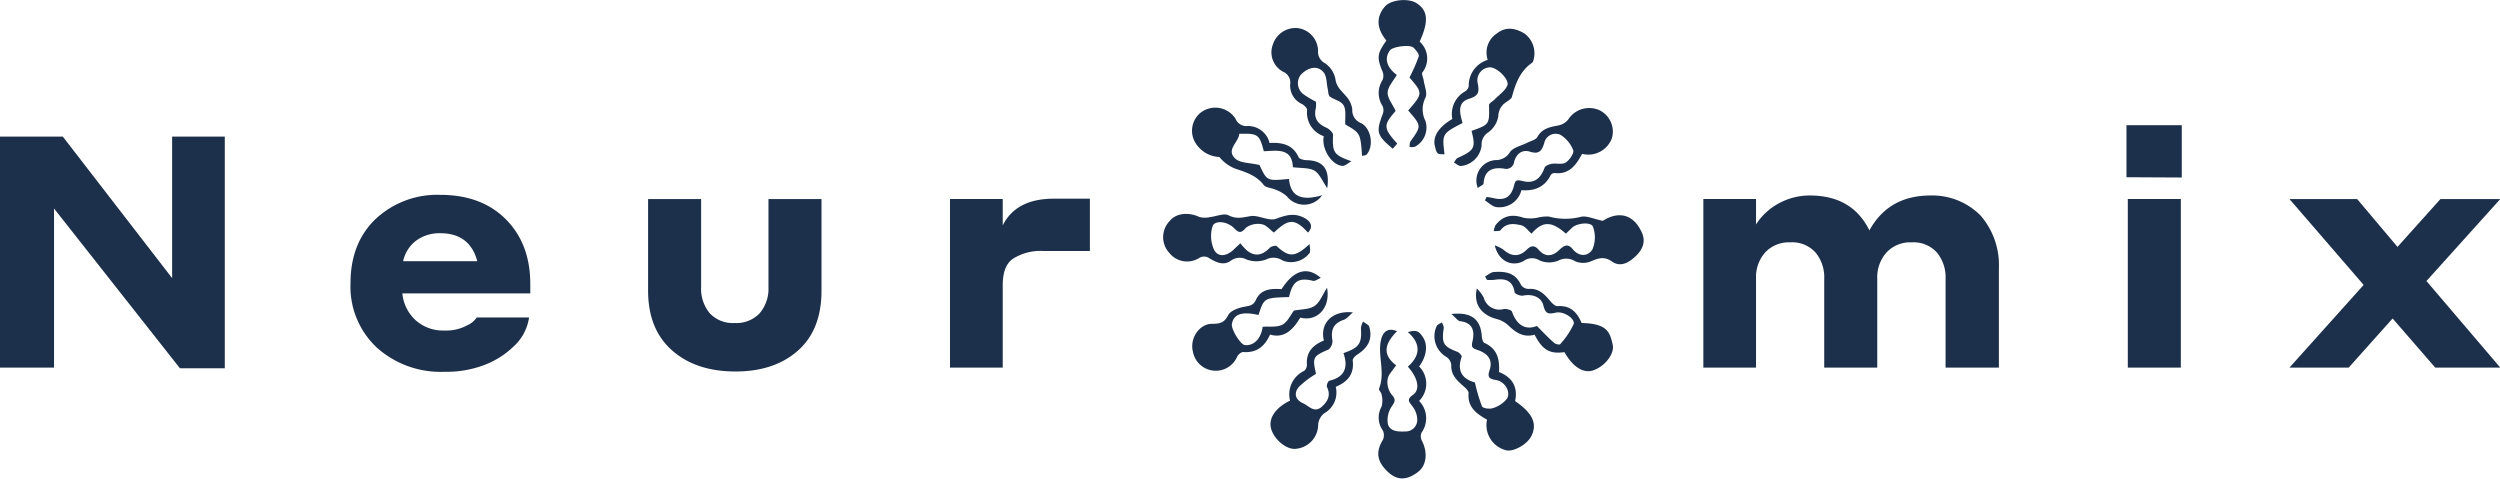
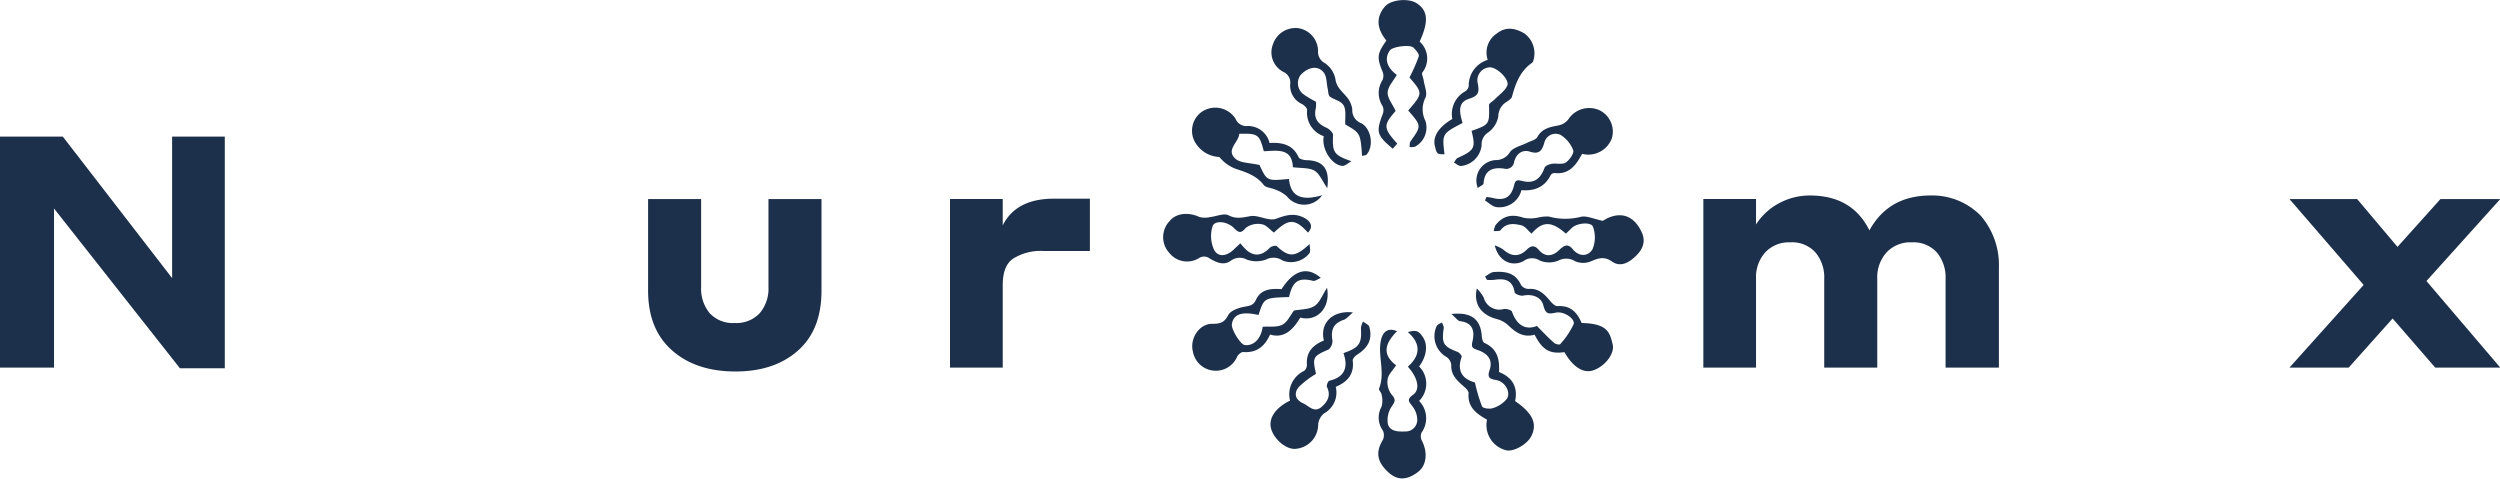
<svg xmlns="http://www.w3.org/2000/svg" viewBox="0 0 429.95 82.3">
  <defs>
    <style>.cls-1{fill:#1d304b;}</style>
  </defs>
  <g id="Слой_2" data-name="Слой 2">
    <g id="Слой_1-2" data-name="Слой 1">
      <path class="cls-1" d="M38.66,23.49V63.33H30.94L9.29,35.86V63.22H0V23.49H10.8L29.6,47.83V23.49Z" />
-       <path class="cls-1" d="M75.71,33.51q7.1,0,11.3,4.22T91.2,48.89v1.57h-22a7.12,7.12,0,0,0,2.29,4.62,7,7,0,0,0,4.87,1.76,7.51,7.51,0,0,0,4-.9,3.81,3.81,0,0,0,1.63-1.34h9a8.38,8.38,0,0,1-2.74,5.06,14.83,14.83,0,0,1-5.42,3.28,18.46,18.46,0,0,1-6.44,1,16.42,16.42,0,0,1-11.58-4.16,14.32,14.32,0,0,1-4.53-11.06q0-6.93,4.33-11.07A15.5,15.5,0,0,1,75.71,33.51Zm0,6.6a6.75,6.75,0,0,0-4.12,1.26,6,6,0,0,0-2.26,3.55H82.08C81.23,41.71,79.1,40.11,75.71,40.11Z" />
      <path class="cls-1" d="M126.51,63.89q-6.83,0-10.94-3.64T111.46,50V34.23h9.12V49.34a6.59,6.59,0,0,0,1.48,4.53,5.41,5.41,0,0,0,4.28,1.68,5.5,5.5,0,0,0,4.31-1.68,6.51,6.51,0,0,0,1.51-4.53V34.23h9.12V50q0,6.72-4.05,10.3T126.51,63.89Z" />
      <path class="cls-1" d="M172.45,49.06V63.22h-9.07v-29h9.07v4.54q2.3-4.59,8.78-4.59h6.21v9H179.5a8.87,8.87,0,0,0-5.26,1.31C173,45.32,172.45,46.86,172.45,49.06Z" />
      <path class="cls-1" d="M302,47.94V63.22h-9.06v-29H302V38.6a10.6,10.6,0,0,1,4-3.67,11.08,11.08,0,0,1,5.26-1.31q7.28,0,10.24,6,3.3-6,10.52-6a11.68,11.68,0,0,1,8.62,3.47,13,13,0,0,1,3.13,9V63.22H334.6V47.94a6.65,6.65,0,0,0-1.51-4.53,5.39,5.39,0,0,0-4.31-1.73,5.58,5.58,0,0,0-4.33,1.73,6.41,6.41,0,0,0-1.6,4.53V63.22h-9.12V47.94a6.65,6.65,0,0,0-1.51-4.53,5.39,5.39,0,0,0-4.31-1.73,5.56,5.56,0,0,0-4.33,1.73A6.41,6.41,0,0,0,302,47.94Z" />
-       <path class="cls-1" d="M365.71,30.48V21.53h9.51v9Zm.23,32.74v-29h9.12v29Z" />
      <path class="cls-1" d="M418.81,63.22l-7.33-8.45-7.55,8.45H393.74L406.5,49,393.74,34.23h11.64l6.94,8.23,7.39-8.23H430L417.3,48.33,430,63.22Z" />
-       <path class="cls-1" d="M224.94,40c-2.39-2.66-3.5-2.21-5.85,0-.7-.51-1.34-1.33-2.08-1.43a3.48,3.48,0,0,0-2.75.61c-.89,1.08-1.29.79-2.08,0-1.21-1.16-3.34-1.33-3.66-.22a5.68,5.68,0,0,0,.31,4.07c.82,1.37,2.32.91,3.43-.19.3-.3.62-.58,1.05-1A12.69,12.69,0,0,0,214.36,43c1.33,1.16,2.7,1,4-.37.26-.26,1-.46,1.22-.3,2.11,2,3.21,1.91,5.65-.37,0,.52.19,1.15,0,1.54a4,4,0,0,1-4.66,1.3,2.77,2.77,0,0,0-2.85-.16,4.83,4.83,0,0,1-3.31,0,2.52,2.52,0,0,0-2.73.2c-1.28.9-2.48.26-3.57-.34a1.59,1.59,0,0,0-1.89-.12,3.9,3.9,0,0,1-5.11-.87,4,4,0,0,1,0-5.45c1.12-1.41,3.24-1.64,5.19-.73a3.93,3.93,0,0,0,1.83,0c1.07-.11,2.35-.71,3.14-.31,1.38.71,2.44.38,3.79.15s3.14.91,4.37.46c1.58-.58,2.92-1,4.48-.35S225.94,39,224.94,40Z" />
+       <path class="cls-1" d="M224.94,40c-2.39-2.66-3.5-2.21-5.85,0-.7-.51-1.34-1.33-2.08-1.43a3.48,3.48,0,0,0-2.75.61c-.89,1.08-1.29.79-2.08,0-1.21-1.16-3.34-1.33-3.66-.22a5.68,5.68,0,0,0,.31,4.07c.82,1.37,2.32.91,3.43-.19.3-.3.62-.58,1.05-1A12.69,12.69,0,0,0,214.36,43c1.33,1.16,2.7,1,4-.37.26-.26,1-.46,1.22-.3,2.11,2,3.21,1.91,5.65-.37,0,.52.19,1.15,0,1.54a4,4,0,0,1-4.66,1.3,2.77,2.77,0,0,0-2.85-.16,4.83,4.83,0,0,1-3.31,0,2.52,2.52,0,0,0-2.73.2c-1.28.9-2.48.26-3.57-.34a1.59,1.59,0,0,0-1.89-.12,3.9,3.9,0,0,1-5.11-.87,4,4,0,0,1,0-5.45c1.12-1.41,3.24-1.64,5.19-.73a3.93,3.93,0,0,0,1.83,0c1.07-.11,2.35-.71,3.14-.31,1.38.71,2.44.38,3.79.15s3.14.91,4.37.46c1.58-.58,2.92-1,4.48-.35S225.94,39,224.94,40" />
      <path class="cls-1" d="M269.3,40.18c-2.47-2.18-4-2.19-5.91,0-.58-.5-1.11-1.29-1.78-1.44-1.21-.28-2.55-.46-3.52.83-.17.23-.77.14-1.18.19a2.85,2.85,0,0,1,.27-1c1.26-1.66,2.84-2,4.84-1.31a6.2,6.2,0,0,0,2.35,0,6.79,6.79,0,0,1,2-.21,10.64,10.64,0,0,0,5.49.05c1-.24,2.26.38,3.79.69,2.77-1.76,5.3-1.11,6.71,2,.78,1.72,0,3.07-1.06,4.08s-2.56,2-4.08.91c-1.34-.94-2.37-.56-3.67,0a3.5,3.5,0,0,1-2.7-.06,2.84,2.84,0,0,0-2.82-.1,4.22,4.22,0,0,1-3.22,0,2.41,2.41,0,0,0-2.8.1c-2.09,1.06-4.33-.06-4.94-2.71a6.69,6.69,0,0,1,1.47.72c1.37,1.24,2.75,1.3,4.05,0,.77-.77,1.36-.71,2,0,1.21,1.44,2.52,1.13,3.64,0,.86-.81,1.5-1,2.25-.06,1.15,1.39,2.69,1.22,3.4,0a5.29,5.29,0,0,0,.09-3.83c-.27-.9-2.66-.71-3.59.12C270,39.52,269.7,39.81,269.3,40.18Z" />
      <path class="cls-1" d="M242.18,19c2.54-2.92,2.54-3,.22-5.67A28.61,28.61,0,0,0,244,9.7c.11-.39-.48-1.09-.9-1.5-.6-.59-3.58-.19-4.06.46-1,1.39-.57,2.92,1.18,4.22-.56,1-1.52,2-1.57,3s.83,2,1.37,3.21c-2.14,2.44-2.14,2.91.28,5.61l-.77.88c-2.79-2.35-2.91-2.87-1.69-6.07a1.77,1.77,0,0,0-.07-1.28,4.11,4.11,0,0,1,0-4.47,1.87,1.87,0,0,0,0-1.45c-1-2.4-.94-3.1.66-5.33-1.71-2.12-1.79-4.06-.24-5.87,1-1.16,4-1.48,5.42-.57,2,1.27,2.12,3.17.54,6.62a3.88,3.88,0,0,1,.47,5.3c-.18.27.15.88.22,1.34.14,1,.69,2.25.31,3a4.4,4.4,0,0,0,0,4,3.74,3.74,0,0,1-1.8,4.43,2.53,2.53,0,0,1-.92.05c0-.32,0-.71.13-.94C244.48,21.64,244.49,21.65,242.18,19Z" />
      <path class="cls-1" d="M249.61,54c3.47-.36,5,.9,5.23,3.78,0,.42.18,1.08.46,1.2,2.23,1,2.63,2.85,2.5,5,2.34.93,3.27,2.64,2.77,5,3,2.06,3.85,3.86,2.8,6-.72,1.48-3.2,2.84-4.44,2.43a4.45,4.45,0,0,1-3.19-5.23c-1.76-1-3.4-2.12-3.17-4.59,0-.37-.51-.86-.89-1.18-1.13-1-2.17-1.94-2.09-3.65a1.89,1.89,0,0,0-.81-1.36,4.11,4.11,0,0,1-1.7-5.32c.15-.29.6-.43.91-.64.11.35.35.71.3,1-.37,2.63-.08,3.13,2.38,4.08.32.12.77.67.71.85-1,2.78.55,3.93,2.28,4.41a28.22,28.22,0,0,0,1.22,4.11c.16.34,1.32.5,1.86.3a4.91,4.91,0,0,0,2.44-1.64c.68-1.17-.38-2.93-1.84-3.18-1.19-.21-1.6-.45-1.15-1.76.55-1.63-.2-2.79-2.11-3.43-.89-.3-1.07-.47-.84-1.49.39-1.66.12-3.2-2.14-3.45C250.68,55.17,250.32,54.59,249.61,54Z" />
      <path class="cls-1" d="M254.15,32.33a3.52,3.52,0,0,1,3.12-4.8,2.79,2.79,0,0,0,2.44-1.42c.66-.81,2-1.07,3-1.59.59-.29,1.42-.47,1.68-.95.83-1.5,2.2-1.73,3.63-2a2.88,2.88,0,0,0,1.67-1,4.29,4.29,0,0,1,5.37-1.62,4.08,4.08,0,0,1,2.13,4.89,4.33,4.33,0,0,1-5.1,2.62c-1,1.86-2.17,3.59-4.73,3.3a.79.79,0,0,0-.7.4c-1,2-2.76,2.74-5,2.54a3.91,3.91,0,0,1-4.28,2.92c-.7-.07-1.35-.75-2-1.15l.29-.61c.37.07.75.11,1.11.2,2,.49,3.1-.13,3.61-2.18.21-.84.41-1,1.36-.77,2,.53,3.16-.28,3.88-2.25.13-.34.76-.6,1.19-.68.82-.14,1.84.16,2.46-.23s1.47-1.62,1.28-2.11a5.28,5.28,0,0,0-2.25-2.68,2,2,0,0,0-2.72,1.39c-.37,1.25-.8,2.07-2.45,1.54-1.31-.42-2.35.31-2.74,1.74A1.36,1.36,0,0,1,258.69,29c-2-.28-3.39.25-3.55,2.57C255.12,31.8,254.56,32,254.15,32.33Z" />
      <path class="cls-1" d="M228.26,32.35c-.85-1.21-1.31-2.47-2.2-3s-2.34-.41-3.71-.59c-.14-3.39-2.76-2.83-5-2.75-.77-2.92-1-3.08-4.22-3-.09,1.47-2.37,2.75-.66,4.29.86.77,2.48.68,4.14,1.08,1.29,2.76,1.29,2.76,5.07,2.39.28,3.29,2.5,3.74,5.7,2.81a3.77,3.77,0,0,1-6.05.2,5.9,5.9,0,0,0-2-1.17c-.64-.31-1.6-.31-2-.8-1.25-1.62-3-2.18-4.8-2.77A6.63,6.63,0,0,1,209.71,27a5.09,5.09,0,0,1-4.2-2.57,4,4,0,0,1,.91-5,4.12,4.12,0,0,1,6.07,1,2,2,0,0,0,2.07,1.24,3.82,3.82,0,0,1,3.78,2.92c2.1-.12,4,.24,5,2.46.14.31.88.48,1.36.5C227.52,27.59,228.75,29.05,228.26,32.35Z" />
      <path class="cls-1" d="M240.1,62.82c-.56.88-1.34,1.59-1.46,2.4a3.59,3.59,0,0,0,.69,2.64c.78.86.59,1.21,0,2.07a4.16,4.16,0,0,0-.64,3c.35,1.24,1.69,1.33,2.94,1.27a2,2,0,0,0,2.11-1.84A3.81,3.81,0,0,0,243,70c-.55-.8-1.25-1.21,0-2.09s.93-2.84-.88-4.85c2.17-1.91,2.29-3.95,0-5.95,1.44-.4,1.89-.22,2.62.91.86,1.34.62,3.26-.68,5a4.2,4.2,0,0,1,0,5.93,4.26,4.26,0,0,1,.39,5.49,1.72,1.72,0,0,0,.12,1.42c1,2,.77,4.17-.68,5.29-1.93,1.49-3.63,1.51-5.2,0-1.9-1.78-2.12-3.43-.87-5.49a1.88,1.88,0,0,0,0-1.62,3.82,3.82,0,0,1-.22-4.1,4,4,0,0,0,0-2.1c0-.33-.53-.74-.44-1,1.14-2.78-.28-5.65.35-8.4.24-1,.88-2.26,2.76-1.48C238.33,58.92,237.51,60.84,240.1,62.82Z" />
      <path class="cls-1" d="M253.08,22.51c3.1-1.11,3.08-1.13,3-4.44,0-.32.65-.64,1-1,.75-.78,1.78-1.45,2.16-2.39s-1.69-3.09-3-3.1a2.23,2.23,0,0,0-2.08,2.83c.28,1.53.07,2.08-1.54,2.59-2.07.65-1.55,2.55-1.09,4.15C248,23,248,23,248.43,26.53c-1.28,0-1.31,0-1.66-1.42-.41-1.6.65-3.27,3-4.65a4.44,4.44,0,0,1,2.18-4.73,1.36,1.36,0,0,0,.64-.9,4.6,4.6,0,0,1,3.27-4.53,3.92,3.92,0,0,1,1.59-4.56c1.59-1.24,3.18-.87,4.7,0a4.22,4.22,0,0,1,1.58,4.58.78.78,0,0,1-.23.47c-2.08,1.42-2.86,3.59-3.48,5.87-.1.33-.54.59-.87.83A2.93,2.93,0,0,0,257.68,20a4.29,4.29,0,0,1-1.75,2.78A2.44,2.44,0,0,0,254.81,25a4,4,0,0,1-3.56,3.55c-.4,0-.8-.38-1.2-.59.21-.27.36-.67.63-.79C253.6,25.83,253.81,25.45,253.08,22.51Z" />
      <path class="cls-1" d="M255.4,47.55c.48-.26,1-.72,1.45-.76,2-.16,3.76.08,4.73,2.21a1.6,1.6,0,0,0,1.28.69c1.8-.15,2.8.94,3.8,2.14.31.37.82.84,1.21.82,2.22-.16,3.37,1.07,4.14,2.9,4.48.1,4.84,1.61,5.34,3.7.38,1.61-1.39,3.8-3.37,4.45-1.68.56-3.53-.63-4.92-3.14-2.53.36-3.78-.35-5.14-3-1.83.53-3.18-.31-4.45-1.54a4.76,4.76,0,0,0-2-1.14c-2.23-.54-4.19-2.16-3.48-5.27a7,7,0,0,1,1.17,1.54,2.79,2.79,0,0,0,3.45,2c.45-.08,1.32.16,1.42.45.85,2.41,2.41,3.21,4.28,2.46,1.15,1.15,2,2.07,3,2.93.22.2.88.33,1,.21a13.7,13.7,0,0,0,2.32-3.44c.32-.92-1.67-2.27-3-2s-1.81.32-2.21-1.26c-.34-1.35-1.8-2-3.46-1.66-.45.1-1.42-.28-1.47-.56-.35-2.17-1.73-2.43-3.53-2.15a7.34,7.34,0,0,1-1.24,0Z" />
      <path class="cls-1" d="M216.44,54.17c-2.88-.65-4.3-.14-4.58,1.57-.14.9,1.47,3.51,2.22,3.6,1.54.19,2.81-1.11,3.07-3.14,1.14-.09,2.46.13,3.39-.36s1.4-1.69,2-2.43c1.2-.23,2.56-.17,3.5-.77s1.3-1.8,2.19-3.14c.63,3.56-1.81,5.87-4.61,5.12-1.53,2.6-3.13,3.52-5.2,2.92-.89,2-2.28,3.19-4.64,3-.31,0-.82.42-1,.77a4,4,0,0,1-7.63-.87c-.56-2.19,1.06-4.76,3.33-4.75,1.29,0,2.09-.17,2.75-1.5.38-.75,1.71-1.23,2.69-1.42s1.61-.18,2.09-1.23c.86-1.86,2.67-1.93,4.39-1.81,2.06-3.23,4.39-4,6.75-1.94-.52.22-1,.6-1.33.51-2.62-.66-3.54.2-4.13,2.79C217.4,51.22,217.4,51.22,216.44,54.17Z" />
      <path class="cls-1" d="M234.25,26.82c-.29-3.92-.29-3.92-2.89-5.42-.06-1.17.19-2.39-.26-3.23s-1.64-1-2.38-1.55c-.3-.24-.28-.89-.38-1.36-.22-.94-.14-2.1-.68-2.78-1-1.28-2.67-1-4,.44a2.38,2.38,0,0,0,.55,3.32,16.72,16.72,0,0,0,2.09,1.24,4.16,4.16,0,0,1,0,1.12c-.41,1.69.28,2.69,1.81,3.36.49.22,1.17.86,1.15,1.27-.15,3,.14,3.45,3.16,4.5-.54.29-1.11.86-1.61.8-1.87-.21-3.57-3-3.15-5.11a4.26,4.26,0,0,1-2.86-4.51c0-.32-.48-.78-.84-1a3.45,3.45,0,0,1-2.06-3.54,2,2,0,0,0-1.17-2,3.78,3.78,0,0,1-1.81-4.75,4.08,4.08,0,0,1,4.38-2.77,4,4,0,0,1,3.38,3.9,2.18,2.18,0,0,0,1.19,2.12,4.29,4.29,0,0,1,1.79,2.7c.18,1.38,1,2,1.79,2.92a4.21,4.21,0,0,1,1.12,2.31,2.34,2.34,0,0,0,1.5,2.37c1.72.87,2.25,3.87,1,5.36C235,26.72,234.63,26.71,234.25,26.82Z" />
      <path class="cls-1" d="M226.28,64.33a15.45,15.45,0,0,0-2.92,2.23c-.87,1.06-.63,2.18.76,2.8,1,.45,1.9,1.74,3.2.59,1.05-.93,1.59-2,.89-3.4-.12-.25.18-1,.4-1.07,2.72-.63,3.27-2.37,2.44-4.75,2.73-.95,3.19-1.66,3-4.31a3.35,3.35,0,0,1,.37-1.12c.37.31,1,.55,1.08.93.56,2.07-.16,3.52-2.1,4.77-.34.22-.8.7-.76,1,.3,2.37-.93,3.7-2.92,4.53a4.08,4.08,0,0,1-2,4.56A2.78,2.78,0,0,0,226.7,73a4.2,4.2,0,0,1-4.09,4.2c-1.75,0-3.94-2.13-4.1-4-.14-1.6,1.07-3.19,3.35-4.3a4.47,4.47,0,0,1,2.45-5.13,1.39,1.39,0,0,0,.45-1.1c-.14-2.19,1.1-3.36,2.92-4.11-.72-2.91,1.4-5.23,5-4.83-.71.6-1.07,1.08-1.53,1.25-1.77.6-2.32,1.64-2,3.57a1.86,1.86,0,0,1-.68,1.57c-2.6,1.1-2.78,1.34-2.19,3.94C226.32,64.2,226.28,64.45,226.28,64.33Z" />
    </g>
  </g>
</svg>